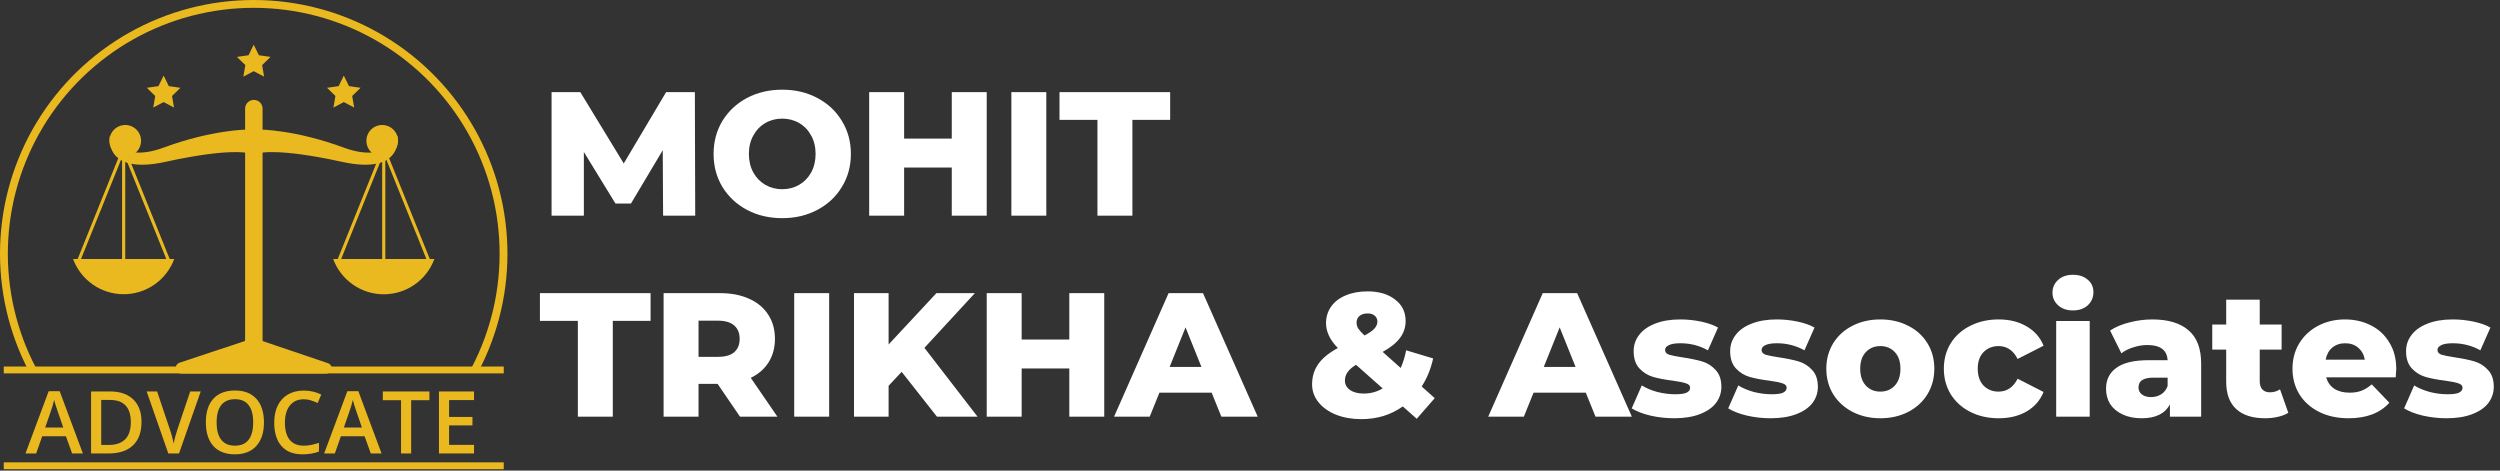
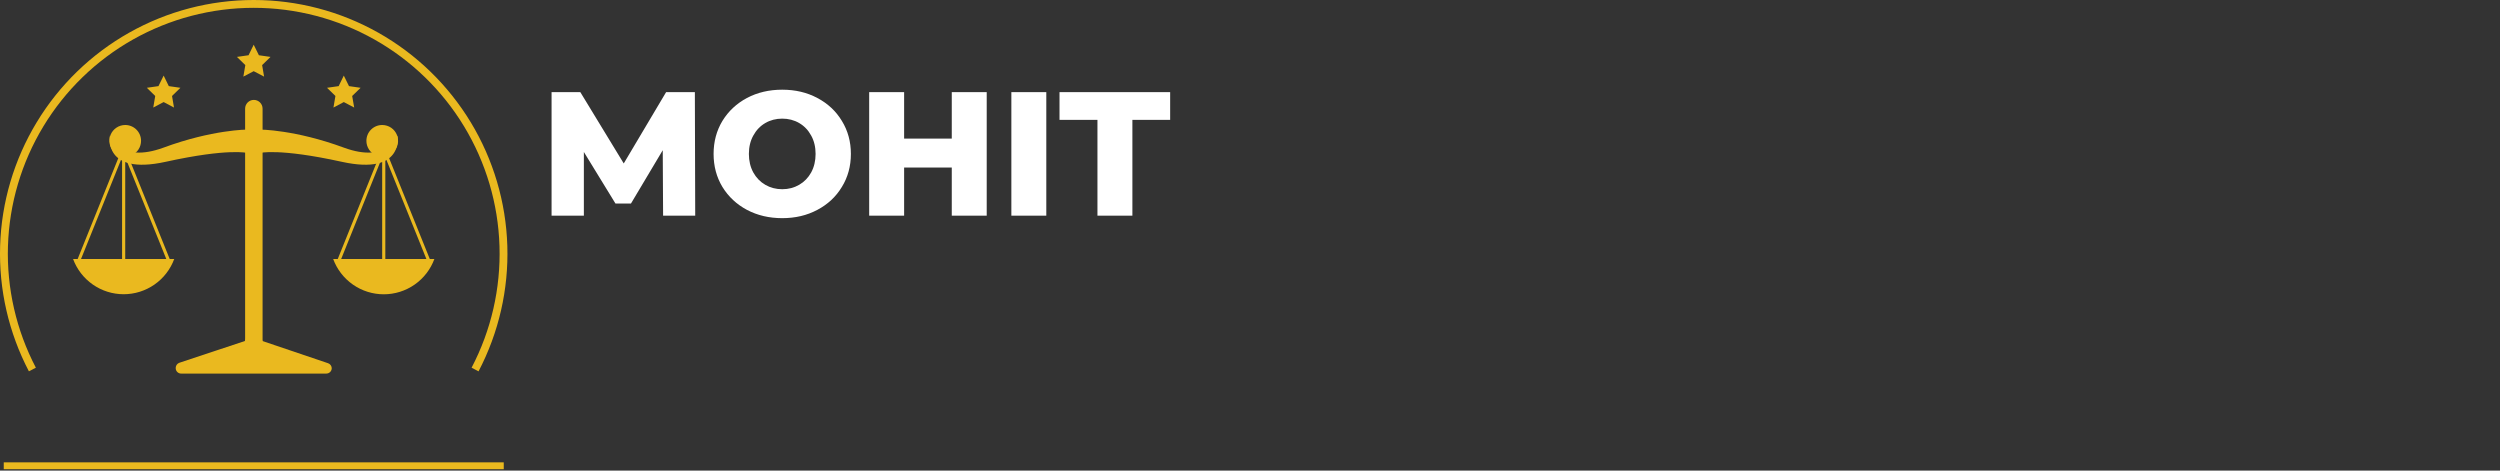
<svg xmlns="http://www.w3.org/2000/svg" width="510" height="96" viewBox="0 0 510 96" fill="none">
  <rect x="0" y="0" width="510" height="96" fill="#333333" stroke="none" />
-   <path d="M102.765 74.77H0.765V76.17H102.765V74.77Z" fill="#EAB91F" />
  <path d="M102.765 94.32H0.765V95.72H102.765V94.32Z" fill="#EAB91F" />
  <path d="M97.625 75.76L96.205 75.01C100.205 67.365 102.165 58.817 101.896 50.193C101.627 41.569 99.137 33.16 94.669 25.779C90.201 18.399 83.904 12.295 76.387 8.059C68.87 3.823 60.388 1.597 51.76 1.597C43.132 1.597 34.65 3.823 27.133 8.059C19.616 12.295 13.319 18.399 8.851 25.779C4.383 33.16 1.893 41.569 1.624 50.193C1.355 58.817 3.315 67.365 7.315 75.01L5.895 75.75C1.769 67.861 -0.253 59.041 0.025 50.142C0.304 41.244 2.872 32.567 7.484 24.951C12.095 17.336 18.592 11.038 26.349 6.667C34.105 2.296 42.857 0 51.76 0C60.663 0 69.415 2.296 77.171 6.667C84.928 11.038 91.425 17.336 96.036 24.951C100.648 32.567 103.216 41.244 103.495 50.142C103.773 59.041 101.751 67.861 97.625 75.75V75.76Z" fill="#EAB91F" />
  <path d="M33.385 15.42L34.435 17.57L36.805 17.91L35.095 19.58L35.495 21.94L33.385 20.82L31.265 21.94L31.665 19.58L29.955 17.91L32.325 17.57L33.385 15.42Z" fill="#EAB91F" />
  <path d="M70.135 15.42L71.195 17.57L73.565 17.91L71.845 19.58L72.255 21.94L70.135 20.82L68.025 21.94L68.425 19.58L66.715 17.91L69.085 17.57L70.135 15.42Z" fill="#EAB91F" />
  <path d="M51.755 9.12L52.815 11.27L55.185 11.61L53.475 13.28L53.875 15.63L51.755 14.52L49.645 15.63L50.045 13.28L48.335 11.61L50.705 11.27L51.755 9.12Z" fill="#EAB91F" />
  <path d="M51.755 20.38C51.288 20.387 50.843 20.578 50.516 20.911C50.188 21.244 50.005 21.693 50.005 22.16V71.89H53.565V22.16C53.565 21.923 53.518 21.689 53.427 21.471C53.335 21.253 53.202 21.056 53.033 20.89C52.865 20.724 52.665 20.594 52.445 20.506C52.226 20.419 51.991 20.376 51.755 20.38Z" fill="#EAB91F" />
-   <path d="M35.545 52.83C34.767 54.94 33.36 56.761 31.515 58.047C29.669 59.333 27.474 60.022 25.225 60.022C22.976 60.022 20.781 59.333 18.936 58.047C17.09 56.761 15.684 54.94 14.905 52.83H35.545Z" fill="#EAB91F" />
+   <path d="M35.545 52.83C34.767 54.94 33.36 56.761 31.515 58.047C29.669 59.333 27.474 60.022 25.225 60.022C22.976 60.022 20.781 59.333 18.936 58.047C17.09 56.761 15.684 54.94 14.905 52.83H35.545" fill="#EAB91F" />
  <path d="M34.145 53.39L25.225 31.27L16.305 53.39L15.715 53.15L25.225 29.55L34.745 53.15L34.145 53.39Z" fill="#EAB91F" />
  <path d="M25.545 30.61H24.905V55.65H25.545V30.61Z" fill="#EAB91F" />
  <path d="M88.615 52.83C87.838 54.943 86.432 56.767 84.585 58.056C82.739 59.345 80.542 60.036 78.29 60.036C76.038 60.036 73.841 59.345 71.995 58.056C70.148 56.767 68.742 54.943 67.965 52.83H88.615Z" fill="#EAB91F" />
  <path d="M87.205 53.39L78.285 31.27L69.375 53.39L68.775 53.15L78.285 29.55L87.805 53.15L87.205 53.39Z" fill="#EAB91F" />
  <path d="M78.605 30.61H77.965V55.65H78.605V30.61Z" fill="#EAB91F" />
  <path d="M67.675 75.1C67.666 74.878 67.59 74.664 67.458 74.486C67.326 74.308 67.144 74.173 66.935 74.1L53.545 69.57L52.005 66.07V65.34L51.745 65.7L51.495 65.34V66.07L49.935 69.57L36.575 74.01C36.368 74.085 36.188 74.22 36.058 74.398C35.928 74.576 35.854 74.789 35.845 75.01C35.832 75.167 35.853 75.326 35.906 75.474C35.959 75.623 36.043 75.759 36.153 75.872C36.263 75.986 36.396 76.075 36.543 76.133C36.69 76.191 36.847 76.217 37.005 76.21H66.565C66.859 76.21 67.142 76.093 67.35 75.885C67.558 75.676 67.675 75.394 67.675 75.1Z" fill="#EAB91F" />
  <path d="M53.005 31.21V26.43C53.005 26.43 60.155 26.43 70.155 30.12C79.095 33.4 81.075 27.66 81.075 27.66C81.075 27.66 82.615 35.84 69.735 33.01C56.855 30.18 53.005 31.21 53.005 31.21Z" fill="#EAB91F" />
  <path d="M74.745 28.72C74.743 29.358 74.93 29.982 75.282 30.514C75.635 31.046 76.137 31.461 76.725 31.708C77.313 31.955 77.962 32.022 78.588 31.901C79.214 31.78 79.791 31.476 80.245 31.027C80.699 30.579 81.01 30.006 81.138 29.382C81.267 28.757 81.208 28.108 80.969 27.517C80.729 26.925 80.32 26.418 79.792 26.059C79.265 25.7 78.643 25.506 78.005 25.5C77.579 25.494 77.156 25.574 76.76 25.733C76.365 25.893 76.005 26.129 75.702 26.428C75.399 26.728 75.158 27.085 74.994 27.478C74.83 27.871 74.745 28.293 74.745 28.72Z" fill="#EAB91F" />
  <path d="M50.485 31.21V26.43C50.485 26.43 43.335 26.43 33.345 30.12C24.405 33.4 22.425 27.66 22.425 27.66C22.425 27.66 20.905 35.84 33.785 33.01C46.665 30.18 50.485 31.21 50.485 31.21Z" fill="#EAB91F" />
  <path d="M28.775 28.72C28.777 29.359 28.589 29.984 28.235 30.517C27.882 31.049 27.378 31.465 26.788 31.711C26.198 31.957 25.548 32.022 24.921 31.899C24.294 31.775 23.717 31.468 23.265 31.017C22.812 30.566 22.503 29.99 22.378 29.363C22.252 28.737 22.316 28.087 22.56 27.496C22.804 26.905 23.218 26.4 23.75 26.045C24.281 25.689 24.906 25.5 25.545 25.5C25.969 25.498 26.389 25.581 26.78 25.742C27.172 25.903 27.528 26.14 27.828 26.439C28.128 26.738 28.366 27.094 28.529 27.485C28.691 27.876 28.775 28.296 28.775 28.72Z" fill="#EAB91F" />
-   <path d="M14.713 92.51L13.449 88.997H8.613L7.375 92.51H5.195L9.928 79.808H12.177L16.91 92.51H14.713ZM12.904 87.214L11.719 83.771C11.632 83.54 11.511 83.177 11.355 82.68C11.206 82.184 11.102 81.821 11.044 81.59C10.888 82.3 10.66 83.076 10.361 83.918L9.218 87.214H12.904ZM28.868 86.064C28.868 88.152 28.288 89.75 27.129 90.857C25.969 91.959 24.299 92.51 22.119 92.51H18.58V79.86H22.491C24.504 79.86 26.07 80.402 27.189 81.487C28.308 82.571 28.868 84.097 28.868 86.064ZM26.687 86.133C26.687 83.105 25.271 81.59 22.439 81.59H20.648V90.771H22.119C25.165 90.771 26.687 89.225 26.687 86.133ZM38.801 79.86H40.947L36.517 92.51H34.336L29.923 79.86H32.052L34.691 87.725C34.829 88.1 34.976 88.585 35.132 89.179C35.288 89.767 35.389 90.206 35.435 90.494C35.51 90.056 35.625 89.548 35.781 88.971C35.937 88.394 36.064 87.967 36.162 87.69L38.801 79.86ZM53.847 86.167C53.847 88.227 53.331 89.828 52.298 90.97C51.272 92.112 49.815 92.683 47.929 92.683C46.02 92.683 44.552 92.118 43.525 90.987C42.504 89.851 41.993 88.239 41.993 86.15C41.993 84.062 42.507 82.459 43.533 81.339C44.566 80.22 46.037 79.661 47.946 79.661C49.827 79.661 51.28 80.229 52.307 81.365C53.334 82.502 53.847 84.102 53.847 86.167ZM44.191 86.167C44.191 87.725 44.505 88.908 45.134 89.715C45.763 90.517 46.694 90.918 47.929 90.918C49.158 90.918 50.083 90.52 50.706 89.724C51.335 88.928 51.649 87.742 51.649 86.167C51.649 84.616 51.338 83.439 50.715 82.637C50.098 81.835 49.175 81.435 47.946 81.435C46.706 81.435 45.769 81.835 45.134 82.637C44.505 83.439 44.191 84.616 44.191 86.167ZM61.946 81.452C60.758 81.452 59.823 81.873 59.142 82.715C58.462 83.557 58.121 84.72 58.121 86.202C58.121 87.754 58.447 88.928 59.099 89.724C59.757 90.52 60.706 90.918 61.946 90.918C62.482 90.918 63.001 90.866 63.503 90.762C64.005 90.653 64.527 90.514 65.069 90.347V92.121C64.077 92.496 62.952 92.683 61.695 92.683C59.843 92.683 58.421 92.124 57.429 91.004C56.437 89.88 55.941 88.273 55.941 86.185C55.941 84.87 56.18 83.719 56.659 82.733C57.144 81.746 57.842 80.99 58.753 80.466C59.664 79.941 60.734 79.678 61.963 79.678C63.255 79.678 64.449 79.949 65.545 80.492L64.801 82.213C64.374 82.011 63.921 81.835 63.443 81.686C62.97 81.53 62.471 81.452 61.946 81.452ZM75.642 92.51L74.379 88.997H69.543L68.305 92.51H66.125L70.858 79.808H73.107L77.84 92.51H75.642ZM73.834 87.214L72.649 83.771C72.562 83.54 72.441 83.177 72.285 82.68C72.135 82.184 72.031 81.821 71.974 81.59C71.818 82.3 71.59 83.076 71.29 83.918L70.148 87.214H73.834ZM83.879 92.51H81.811V81.634H78.091V79.86H87.6V81.634H83.879V92.51ZM96.702 92.51H89.547V79.86H96.702V81.608H91.615V85.051H96.382V86.782H91.615V90.754H96.702V92.51Z" fill="#EAB91F" />
  <path d="M135.272 44L135.2 30.644L128.72 41.516H125.552L119.108 31.004V44H112.52V18.8H118.388L127.244 33.344L135.884 18.8H141.752L141.824 44H135.272ZM159.576 44.504C156.912 44.504 154.512 43.94 152.376 42.812C150.264 41.684 148.596 40.124 147.372 38.132C146.172 36.14 145.572 33.896 145.572 31.4C145.572 28.904 146.172 26.66 147.372 24.668C148.596 22.676 150.264 21.116 152.376 19.988C154.512 18.86 156.912 18.296 159.576 18.296C162.24 18.296 164.628 18.86 166.74 19.988C168.876 21.116 170.544 22.676 171.744 24.668C172.968 26.66 173.58 28.904 173.58 31.4C173.58 33.896 172.968 36.14 171.744 38.132C170.544 40.124 168.876 41.684 166.74 42.812C164.628 43.94 162.24 44.504 159.576 44.504ZM159.576 38.6C160.848 38.6 162 38.3 163.032 37.7C164.064 37.1 164.88 36.26 165.48 35.18C166.08 34.076 166.38 32.816 166.38 31.4C166.38 29.984 166.08 28.736 165.48 27.656C164.88 26.552 164.064 25.7 163.032 25.1C162 24.5 160.848 24.2 159.576 24.2C158.304 24.2 157.152 24.5 156.12 25.1C155.088 25.7 154.272 26.552 153.672 27.656C153.072 28.736 152.772 29.984 152.772 31.4C152.772 32.816 153.072 34.076 153.672 35.18C154.272 36.26 155.088 37.1 156.12 37.7C157.152 38.3 158.304 38.6 159.576 38.6ZM201.289 18.8V44H194.161V34.172H184.441V44H177.313V18.8H184.441V28.268H194.161V18.8H201.289ZM206.317 18.8H213.445V44H206.317V18.8ZM223.88 24.452H216.14V18.8H238.712V24.452H231.008V44H223.88V24.452Z" fill="white" />
-   <path d="M117.884 65.452H110.144V59.8H132.716V65.452H125.012V85H117.884V65.452ZM146.388 78.304H142.5V85H135.372V59.8H146.892C149.172 59.8 151.152 60.184 152.832 60.952C154.512 61.696 155.808 62.776 156.72 64.192C157.632 65.584 158.088 67.228 158.088 69.124C158.088 70.948 157.656 72.544 156.792 73.912C155.952 75.256 154.74 76.312 153.156 77.08L158.592 85H150.96L146.388 78.304ZM150.888 69.124C150.888 67.948 150.516 67.036 149.772 66.388C149.028 65.74 147.924 65.416 146.46 65.416H142.5V72.796H146.46C147.924 72.796 149.028 72.484 149.772 71.86C150.516 71.212 150.888 70.3 150.888 69.124ZM162.02 59.8H169.148V85H162.02V59.8ZM183.939 75.856L181.275 78.7V85H174.219V59.8H181.275V70.276L191.031 59.8H198.879L188.583 70.96L199.419 85H191.139L183.939 75.856ZM225.266 59.8V85H218.138V75.172H208.418V85H201.29V59.8H208.418V69.268H218.138V59.8H225.266ZM247.177 80.104H236.521L234.541 85H227.269L238.393 59.8H245.413L256.573 85H249.157L247.177 80.104ZM245.089 74.848L241.849 66.784L238.609 74.848H245.089ZM289.015 85.432L286.171 82.912C284.995 83.752 283.687 84.4 282.247 84.856C280.807 85.288 279.295 85.504 277.711 85.504C275.815 85.504 274.099 85.204 272.563 84.604C271.027 83.98 269.827 83.128 268.963 82.048C268.099 80.968 267.667 79.756 267.667 78.412C267.667 76.828 268.087 75.448 268.927 74.272C269.767 73.072 271.099 71.98 272.923 70.996C271.315 69.364 270.511 67.672 270.511 65.92C270.511 64.648 270.859 63.52 271.555 62.536C272.251 61.552 273.235 60.796 274.507 60.268C275.803 59.716 277.291 59.44 278.971 59.44C281.299 59.44 283.171 59.992 284.587 61.096C286.027 62.176 286.747 63.64 286.747 65.488C286.747 66.784 286.363 67.936 285.595 68.944C284.851 69.952 283.675 70.9 282.067 71.788L285.739 75.064C286.219 74.008 286.591 72.808 286.855 71.464L292.363 73.12C291.883 75.28 291.103 77.188 290.023 78.844L292.687 81.22L289.015 85.432ZM278.971 63.94C278.275 63.94 277.723 64.12 277.315 64.48C276.931 64.816 276.739 65.26 276.739 65.812C276.739 66.22 276.847 66.616 277.063 67C277.303 67.36 277.735 67.84 278.359 68.44C279.319 67.936 279.991 67.468 280.375 67.036C280.783 66.58 280.987 66.112 280.987 65.632C280.987 65.104 280.807 64.696 280.447 64.408C280.111 64.096 279.619 63.94 278.971 63.94ZM278.215 80.284C279.607 80.284 280.891 79.936 282.067 79.24L276.631 74.416C275.839 74.896 275.263 75.4 274.903 75.928C274.543 76.432 274.363 77.008 274.363 77.656C274.363 78.424 274.711 79.06 275.407 79.564C276.103 80.044 277.039 80.284 278.215 80.284ZM323.502 80.104H312.846L310.866 85H303.594L314.718 59.8H321.738L332.898 85H325.482L323.502 80.104ZM321.414 74.848L318.174 66.784L314.934 74.848H321.414ZM341.511 85.324C339.879 85.324 338.271 85.144 336.687 84.784C335.103 84.4 333.831 83.908 332.871 83.308L334.923 78.628C335.811 79.18 336.867 79.624 338.091 79.96C339.315 80.272 340.527 80.428 341.727 80.428C342.831 80.428 343.611 80.32 344.067 80.104C344.547 79.864 344.787 79.528 344.787 79.096C344.787 78.664 344.499 78.364 343.923 78.196C343.371 78.004 342.483 77.824 341.259 77.656C339.699 77.464 338.367 77.212 337.263 76.9C336.183 76.588 335.247 76.012 334.455 75.172C333.663 74.332 333.267 73.156 333.267 71.644C333.267 70.396 333.639 69.292 334.383 68.332C335.127 67.348 336.207 66.58 337.623 66.028C339.063 65.452 340.779 65.164 342.771 65.164C344.187 65.164 345.591 65.308 346.983 65.596C348.375 65.884 349.539 66.292 350.475 66.82L348.423 71.464C346.695 70.504 344.823 70.024 342.807 70.024C341.727 70.024 340.935 70.156 340.431 70.42C339.927 70.66 339.675 70.984 339.675 71.392C339.675 71.848 339.951 72.172 340.503 72.364C341.055 72.532 341.967 72.712 343.239 72.904C344.847 73.144 346.179 73.42 347.235 73.732C348.291 74.044 349.203 74.62 349.971 75.46C350.763 76.276 351.159 77.428 351.159 78.916C351.159 80.14 350.787 81.244 350.043 82.228C349.299 83.188 348.195 83.944 346.731 84.496C345.291 85.048 343.551 85.324 341.511 85.324ZM361.198 85.324C359.566 85.324 357.958 85.144 356.374 84.784C354.79 84.4 353.518 83.908 352.558 83.308L354.61 78.628C355.498 79.18 356.554 79.624 357.778 79.96C359.002 80.272 360.214 80.428 361.414 80.428C362.518 80.428 363.298 80.32 363.754 80.104C364.234 79.864 364.474 79.528 364.474 79.096C364.474 78.664 364.186 78.364 363.61 78.196C363.058 78.004 362.17 77.824 360.946 77.656C359.386 77.464 358.054 77.212 356.95 76.9C355.87 76.588 354.934 76.012 354.142 75.172C353.35 74.332 352.954 73.156 352.954 71.644C352.954 70.396 353.326 69.292 354.07 68.332C354.814 67.348 355.894 66.58 357.31 66.028C358.75 65.452 360.466 65.164 362.458 65.164C363.874 65.164 365.278 65.308 366.67 65.596C368.062 65.884 369.226 66.292 370.162 66.82L368.11 71.464C366.382 70.504 364.51 70.024 362.494 70.024C361.414 70.024 360.622 70.156 360.118 70.42C359.614 70.66 359.362 70.984 359.362 71.392C359.362 71.848 359.638 72.172 360.19 72.364C360.742 72.532 361.654 72.712 362.926 72.904C364.534 73.144 365.866 73.42 366.922 73.732C367.978 74.044 368.89 74.62 369.658 75.46C370.45 76.276 370.846 77.428 370.846 78.916C370.846 80.14 370.474 81.244 369.73 82.228C368.986 83.188 367.882 83.944 366.418 84.496C364.978 85.048 363.238 85.324 361.198 85.324ZM383.586 85.324C381.498 85.324 379.614 84.892 377.934 84.028C376.254 83.164 374.934 81.964 373.974 80.428C373.038 78.892 372.57 77.152 372.57 75.208C372.57 73.288 373.038 71.56 373.974 70.024C374.934 68.488 376.242 67.3 377.898 66.46C379.578 65.596 381.474 65.164 383.586 65.164C385.698 65.164 387.594 65.596 389.274 66.46C390.954 67.3 392.262 68.488 393.198 70.024C394.134 71.536 394.602 73.264 394.602 75.208C394.602 77.152 394.134 78.892 393.198 80.428C392.262 81.964 390.954 83.164 389.274 84.028C387.594 84.892 385.698 85.324 383.586 85.324ZM383.586 79.888C384.786 79.888 385.77 79.48 386.538 78.664C387.306 77.824 387.69 76.672 387.69 75.208C387.69 73.768 387.306 72.64 386.538 71.824C385.77 71.008 384.786 70.6 383.586 70.6C382.386 70.6 381.402 71.008 380.634 71.824C379.866 72.64 379.482 73.768 379.482 75.208C379.482 76.672 379.866 77.824 380.634 78.664C381.402 79.48 382.386 79.888 383.586 79.888ZM407.742 85.324C405.582 85.324 403.65 84.892 401.946 84.028C400.242 83.164 398.91 81.964 397.95 80.428C397.014 78.892 396.546 77.152 396.546 75.208C396.546 73.264 397.014 71.536 397.95 70.024C398.91 68.488 400.242 67.3 401.946 66.46C403.65 65.596 405.582 65.164 407.742 65.164C409.95 65.164 411.858 65.644 413.466 66.604C415.074 67.54 416.214 68.848 416.886 70.528L411.594 73.228C410.706 71.476 409.41 70.6 407.706 70.6C406.482 70.6 405.462 71.008 404.646 71.824C403.854 72.64 403.458 73.768 403.458 75.208C403.458 76.672 403.854 77.824 404.646 78.664C405.462 79.48 406.482 79.888 407.706 79.888C409.41 79.888 410.706 79.012 411.594 77.26L416.886 79.96C416.214 81.64 415.074 82.96 413.466 83.92C411.858 84.856 409.95 85.324 407.742 85.324ZM419.462 65.488H426.302V85H419.462V65.488ZM422.882 63.328C421.634 63.328 420.626 62.98 419.858 62.284C419.09 61.588 418.706 60.724 418.706 59.692C418.706 58.66 419.09 57.796 419.858 57.1C420.626 56.404 421.634 56.056 422.882 56.056C424.13 56.056 425.138 56.392 425.906 57.064C426.674 57.712 427.058 58.552 427.058 59.584C427.058 60.664 426.674 61.564 425.906 62.284C425.138 62.98 424.13 63.328 422.882 63.328ZM439.063 65.164C442.303 65.164 444.775 65.908 446.479 67.396C448.183 68.86 449.035 71.116 449.035 74.164V85H442.663V82.48C441.679 84.376 439.759 85.324 436.903 85.324C435.391 85.324 434.083 85.06 432.979 84.532C431.875 84.004 431.035 83.296 430.459 82.408C429.907 81.496 429.631 80.464 429.631 79.312C429.631 77.464 430.339 76.036 431.755 75.028C433.171 73.996 435.355 73.48 438.307 73.48H442.195C442.075 71.416 440.695 70.384 438.055 70.384C437.119 70.384 436.171 70.54 435.211 70.852C434.251 71.14 433.435 71.548 432.763 72.076L430.459 67.432C431.539 66.712 432.847 66.16 434.383 65.776C435.943 65.368 437.503 65.164 439.063 65.164ZM438.811 81.004C439.603 81.004 440.299 80.812 440.899 80.428C441.499 80.044 441.931 79.48 442.195 78.736V77.044H439.243C437.251 77.044 436.255 77.704 436.255 79.024C436.255 79.624 436.483 80.104 436.939 80.464C437.395 80.824 438.019 81.004 438.811 81.004ZM466.816 84.208C466.24 84.568 465.532 84.844 464.692 85.036C463.876 85.228 463 85.324 462.064 85.324C459.52 85.324 457.564 84.7 456.196 83.452C454.828 82.204 454.144 80.344 454.144 77.872V71.32H451.3V66.208H454.144V61.132H460.984V66.208H465.448V71.32H460.984V77.8C460.984 78.496 461.164 79.048 461.524 79.456C461.908 79.84 462.412 80.032 463.036 80.032C463.828 80.032 464.524 79.828 465.124 79.42L466.816 84.208ZM488.835 75.28C488.835 75.328 488.799 75.892 488.727 76.972H474.543C474.831 77.98 475.383 78.76 476.199 79.312C477.039 79.84 478.083 80.104 479.331 80.104C480.267 80.104 481.071 79.972 481.743 79.708C482.439 79.444 483.135 79.012 483.831 78.412L487.431 82.156C485.535 84.268 482.763 85.324 479.115 85.324C476.835 85.324 474.831 84.892 473.103 84.028C471.375 83.164 470.031 81.964 469.071 80.428C468.135 78.892 467.667 77.152 467.667 75.208C467.667 73.288 468.123 71.572 469.035 70.06C469.971 68.524 471.255 67.324 472.887 66.46C474.519 65.596 476.355 65.164 478.395 65.164C480.339 65.164 482.103 65.572 483.687 66.388C485.271 67.18 486.519 68.344 487.431 69.88C488.367 71.392 488.835 73.192 488.835 75.28ZM478.431 70.024C477.375 70.024 476.487 70.324 475.767 70.924C475.071 71.524 474.627 72.34 474.435 73.372H482.427C482.235 72.34 481.779 71.524 481.059 70.924C480.363 70.324 479.487 70.024 478.431 70.024ZM499.081 85.324C497.449 85.324 495.841 85.144 494.257 84.784C492.673 84.4 491.401 83.908 490.441 83.308L492.493 78.628C493.381 79.18 494.437 79.624 495.661 79.96C496.885 80.272 498.097 80.428 499.297 80.428C500.401 80.428 501.181 80.32 501.637 80.104C502.117 79.864 502.357 79.528 502.357 79.096C502.357 78.664 502.069 78.364 501.493 78.196C500.941 78.004 500.053 77.824 498.829 77.656C497.269 77.464 495.937 77.212 494.833 76.9C493.753 76.588 492.817 76.012 492.025 75.172C491.233 74.332 490.837 73.156 490.837 71.644C490.837 70.396 491.209 69.292 491.953 68.332C492.697 67.348 493.777 66.58 495.193 66.028C496.633 65.452 498.349 65.164 500.341 65.164C501.757 65.164 503.161 65.308 504.553 65.596C505.945 65.884 507.109 66.292 508.045 66.82L505.993 71.464C504.265 70.504 502.393 70.024 500.377 70.024C499.297 70.024 498.505 70.156 498.001 70.42C497.497 70.66 497.245 70.984 497.245 71.392C497.245 71.848 497.521 72.172 498.073 72.364C498.625 72.532 499.537 72.712 500.809 72.904C502.417 73.144 503.749 73.42 504.805 73.732C505.861 74.044 506.773 74.62 507.541 75.46C508.333 76.276 508.729 77.428 508.729 78.916C508.729 80.14 508.357 81.244 507.613 82.228C506.869 83.188 505.765 83.944 504.301 84.496C502.861 85.048 501.121 85.324 499.081 85.324Z" fill="white" />
</svg>